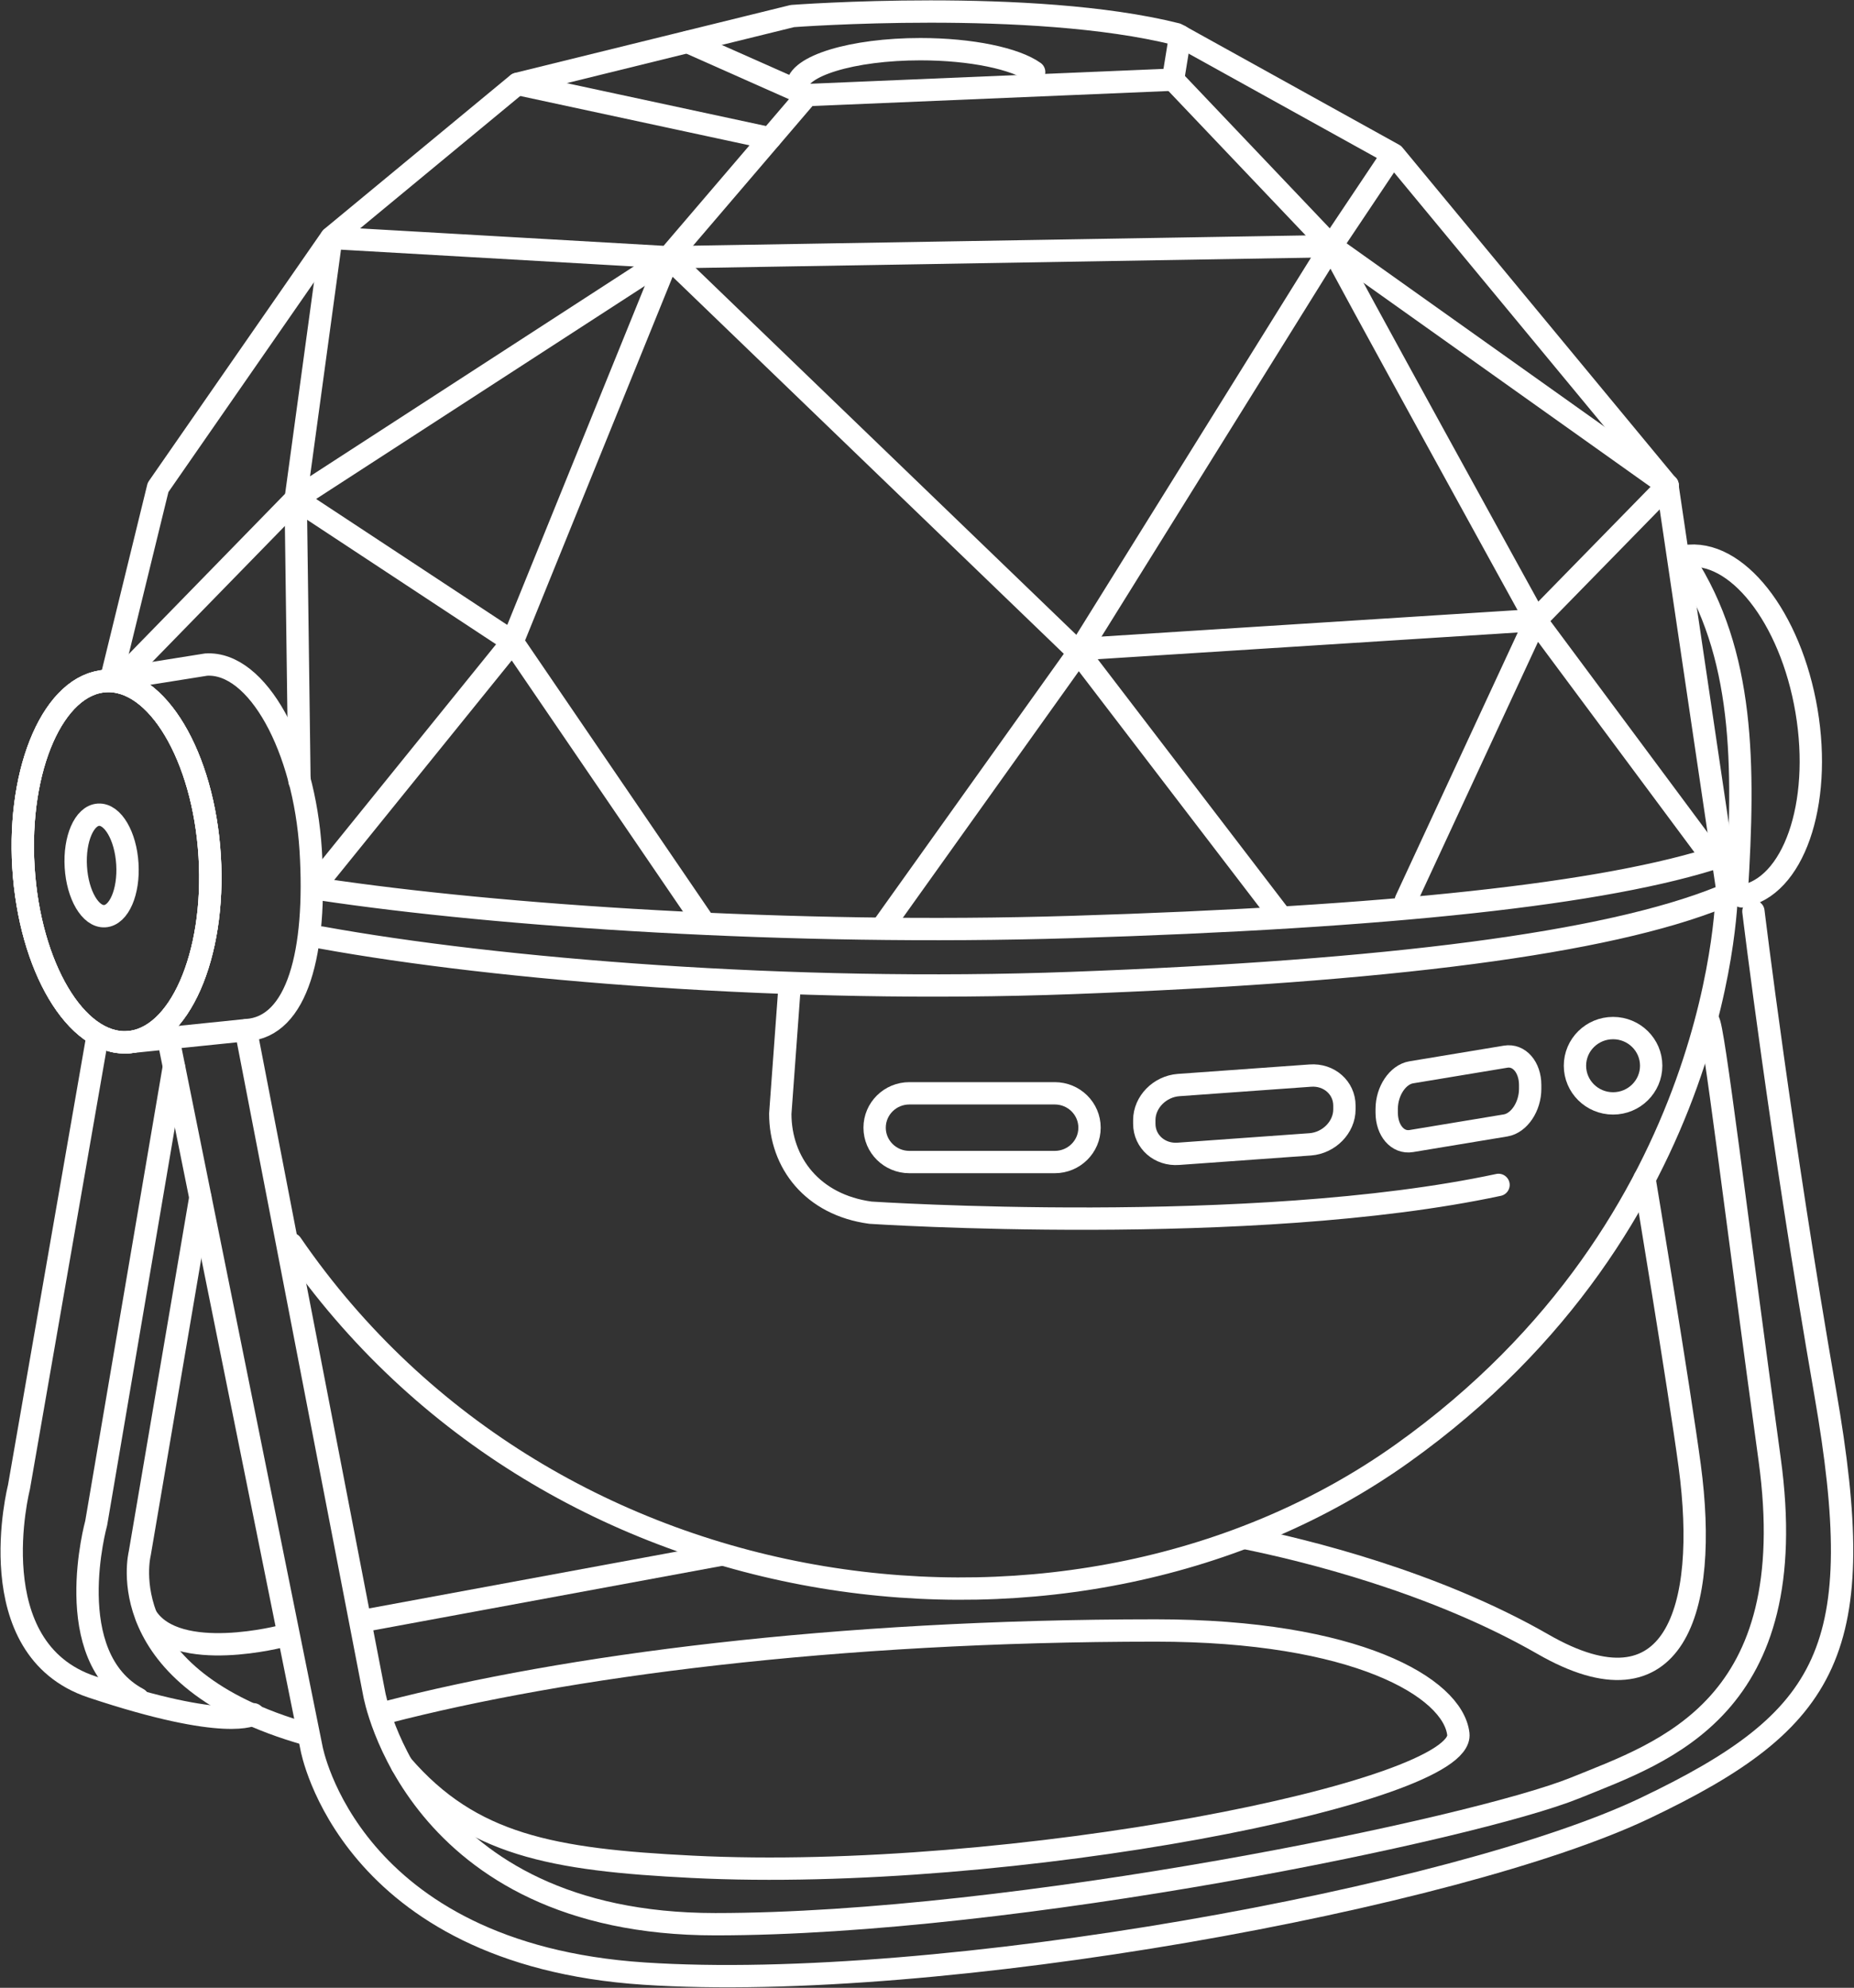
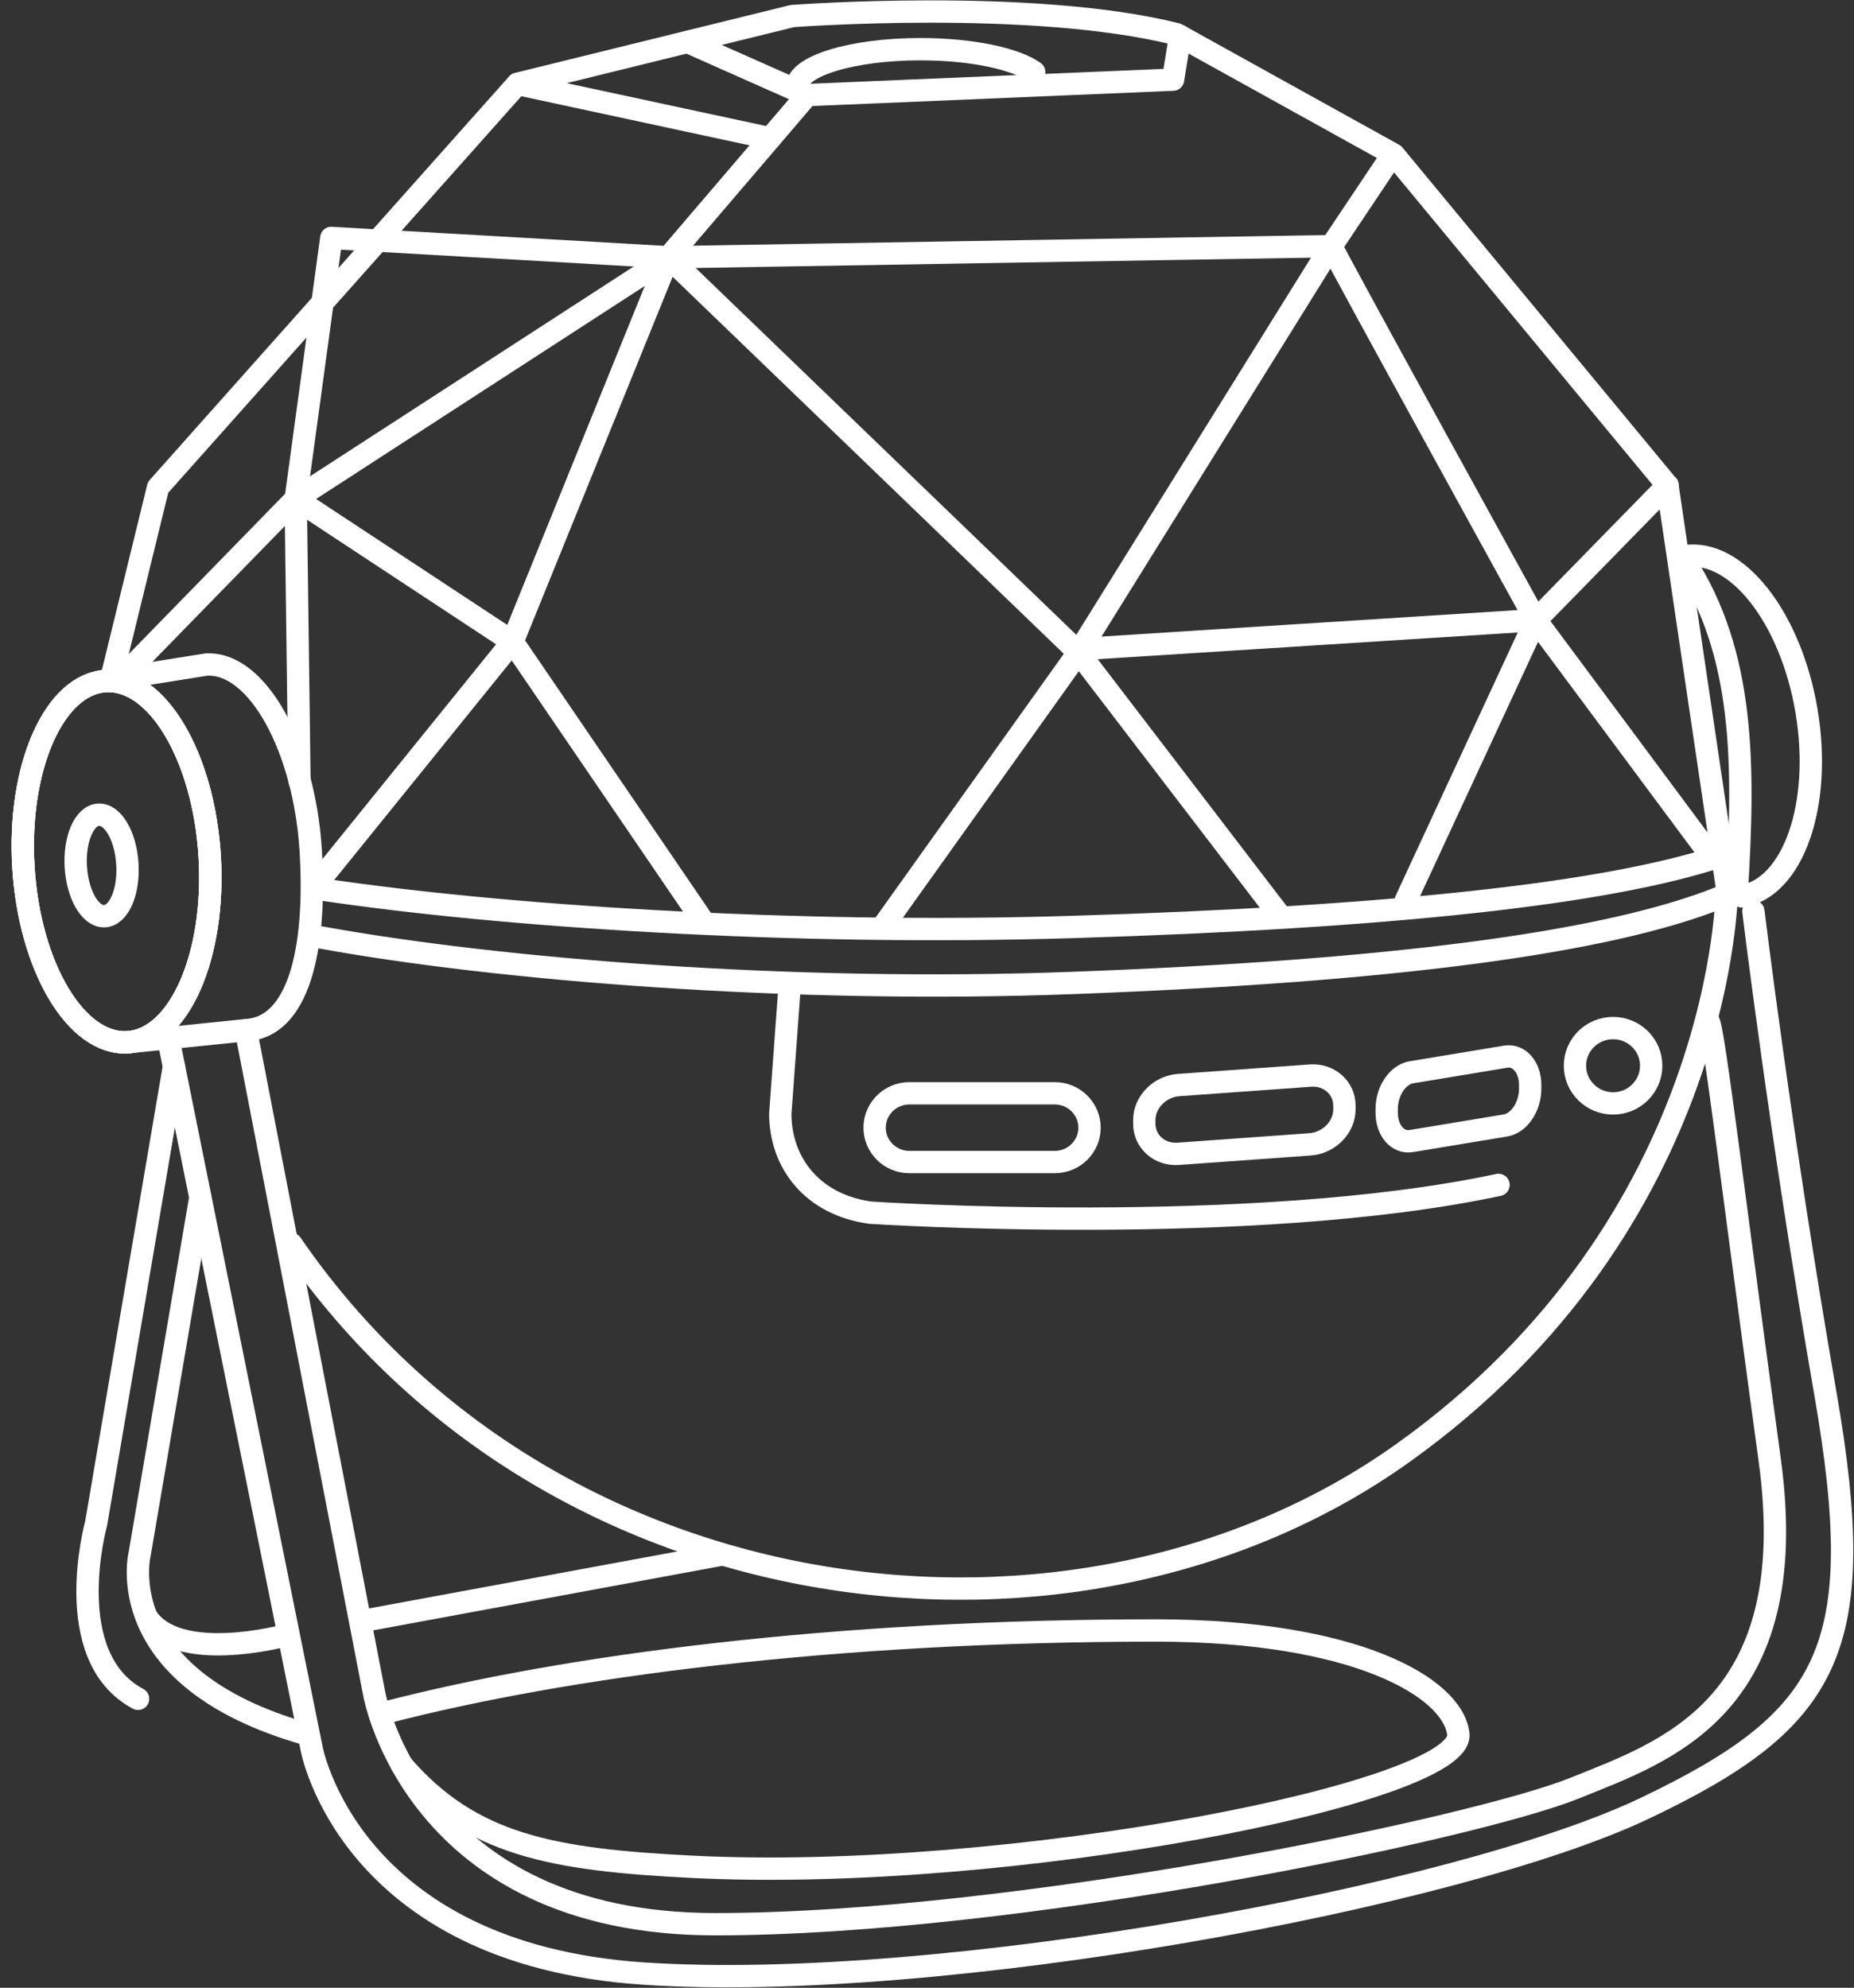
<svg xmlns="http://www.w3.org/2000/svg" width="83" height="89" viewBox="0 0 83 89" fill="none">
  <rect x="0" y="0" width="83" height="89" fill="#333333" stroke="none" />
  <g clip-path="url(#clip0_2266_1326)">
    <path d="M4.687 41.021C5.325 40.983 5.779 39.934 5.702 38.68C5.626 37.425 5.047 36.439 4.409 36.477C3.772 36.515 3.318 37.563 3.395 38.818C3.471 40.072 4.05 41.059 4.687 41.021Z" stroke="white" stroke-linecap="round" stroke-linejoin="round" />
    <path d="M5.712 46.665C8.015 46.528 9.66 42.796 9.387 38.331C9.113 33.865 7.026 30.357 4.723 30.495C2.421 30.632 0.776 34.364 1.049 38.829C1.322 43.294 3.41 46.803 5.712 46.665Z" stroke="white" stroke-linecap="round" stroke-linejoin="round" />
    <path d="M5.712 46.665C8.015 46.528 9.66 42.796 9.387 38.331C9.113 33.865 7.026 30.357 4.723 30.495C2.421 30.632 0.776 34.364 1.049 38.829C1.322 43.294 3.41 46.803 5.712 46.665Z" stroke="white" stroke-linecap="round" stroke-linejoin="round" />
    <path d="M4.605 30.493L9.229 29.756C11.532 29.617 13.62 33.488 13.909 38.059C14.189 42.629 13.322 45.984 11.029 46.122L5.733 46.666" stroke="white" stroke-linecap="round" stroke-linejoin="round" />
    <path d="M77.034 40.169C71.915 42.233 62.136 43.486 47.975 44.012C35.38 44.482 22.291 43.413 14.376 41.975" stroke="white" stroke-linecap="round" stroke-linejoin="round" />
    <path d="M77.034 38.326C71.915 40.031 62.136 41.072 47.975 41.505C35.38 41.892 22.291 41.008 14.376 39.819" stroke="white" stroke-linecap="round" stroke-linejoin="round" />
-     <path d="M5.016 30.244L7.076 21.822L14.832 10.643L23.167 3.751L35.473 0.719C35.473 0.719 46.213 -0.092 52.673 1.53L62.397 6.921L74.647 21.729L77.313 39.736C77.313 39.736 77.313 54.71 62.788 65.068C48.264 75.426 24.668 72.634 13.043 55.696" stroke="white" stroke-linecap="round" stroke-linejoin="round" />
+     <path d="M5.016 30.244L7.076 21.822L23.167 3.751L35.473 0.719C35.473 0.719 46.213 -0.092 52.673 1.53L62.397 6.921L74.647 21.729L77.313 39.736C77.313 39.736 77.313 54.71 62.788 65.068C48.264 75.426 24.668 72.634 13.043 55.696" stroke="white" stroke-linecap="round" stroke-linejoin="round" />
    <path d="M30.784 1.88L36.135 4.257L52.515 3.566L52.832 1.613" stroke="white" stroke-linecap="round" stroke-linejoin="round" />
    <path d="M36.135 4.257L29.926 11.519L14.832 10.653L13.238 22.337L13.406 34.962" stroke="white" stroke-linecap="round" stroke-linejoin="round" />
    <path d="M5.733 30.032L13.238 22.337L29.926 11.519L59.6 11.021" stroke="white" stroke-linecap="round" stroke-linejoin="round" />
    <path d="M59.6 11.021C59.703 11.335 68.755 27.765 68.755 27.765L76.362 38.003" stroke="white" stroke-linecap="round" stroke-linejoin="round" />
    <path d="M74.656 21.729L68.755 27.765L62.938 40.307" stroke="white" stroke-linecap="round" stroke-linejoin="round" />
    <path d="M29.926 11.519L48.282 29.212L57.279 40.971" stroke="white" stroke-linecap="round" stroke-linejoin="round" />
    <path d="M62.164 7.188L59.6 11.021L48.282 29.212L39.621 41.348" stroke="white" stroke-linecap="round" stroke-linejoin="round" />
    <path d="M13.238 22.337L22.943 28.733L31.408 41.146" stroke="white" stroke-linecap="round" stroke-linejoin="round" />
    <path d="M29.926 11.519L22.943 28.733L14.152 39.607" stroke="white" stroke-linecap="round" stroke-linejoin="round" />
-     <path d="M74.656 21.729L59.6 11.021L52.515 3.566" stroke="white" stroke-linecap="round" stroke-linejoin="round" />
    <path d="M68.755 27.765L49.075 29.018" stroke="white" stroke-linecap="round" stroke-linejoin="round" />
    <path d="M35.687 3.88C35.687 2.958 38.158 2.202 41.206 2.202C43.49 2.202 45.458 2.626 46.297 3.225" stroke="white" stroke-linecap="round" stroke-linejoin="round" />
    <path d="M23.167 3.76L34.475 6.193" stroke="white" stroke-linecap="round" stroke-linejoin="round" />
    <path d="M35.352 44.122L34.932 49.863C34.932 52.066 36.377 53.946 38.969 54.296C38.969 54.296 56.029 55.42 67.086 53.052" stroke="white" stroke-linecap="round" stroke-linejoin="round" />
    <path d="M47.219 48.951H40.712C39.852 48.951 39.155 49.64 39.155 50.49C39.155 51.34 39.852 52.029 40.712 52.029H47.219C48.079 52.029 48.776 51.34 48.776 50.49C48.776 49.64 48.079 48.951 47.219 48.951Z" stroke="white" stroke-linecap="round" stroke-linejoin="round" />
    <path d="M58.658 51.236L52.757 51.66C51.918 51.725 51.228 51.117 51.228 50.315V50.149C51.228 49.347 51.918 48.647 52.757 48.582L58.658 48.158C59.498 48.094 60.187 48.702 60.187 49.504V49.67C60.187 50.471 59.498 51.172 58.658 51.236Z" stroke="white" stroke-linecap="round" stroke-linejoin="round" />
    <path d="M67.403 50.389L63.18 51.089C62.574 51.19 62.08 50.619 62.08 49.817V49.651C62.08 48.85 62.574 48.112 63.18 48.011L67.403 47.311C68.009 47.209 68.503 47.781 68.503 48.582V48.748C68.503 49.55 68.009 50.287 67.403 50.389Z" stroke="white" stroke-linecap="round" stroke-linejoin="round" />
    <path d="M72.214 49.403C73.156 49.403 73.92 48.647 73.92 47.716C73.92 46.785 73.156 46.03 72.214 46.03C71.271 46.03 70.508 46.785 70.508 47.716C70.508 48.647 71.271 49.403 72.214 49.403Z" stroke="white" stroke-linecap="round" stroke-linejoin="round" />
    <path d="M11.01 46.131L16.753 75.841C16.753 75.841 18.561 86.153 32.023 86.153C45.485 86.153 66.005 81.877 70.517 80.052C74.507 78.43 80.753 76.467 79.224 65.345C77.723 54.434 76.698 45.818 76.483 45.726" stroke="white" stroke-linecap="round" stroke-linejoin="round" />
    <path d="M7.57 46.675L13.947 78.274C13.947 78.274 15.606 87.489 28.826 88.364C42.045 89.24 65.278 84.945 73.631 80.964C81.984 76.983 83.709 73.823 81.713 62.359C79.718 50.895 78.497 40.805 78.497 40.805" stroke="white" stroke-linecap="round" stroke-linejoin="round" />
    <path d="M75.411 24.909C77.723 24.531 80.166 27.627 80.874 31.829C81.583 36.031 80.278 39.745 77.975 40.132" stroke="white" stroke-linecap="round" stroke-linejoin="round" />
    <path d="M75.411 25.13C78.096 29.267 78.106 34.207 77.751 39.966" stroke="white" stroke-linecap="round" stroke-linejoin="round" />
-     <path d="M4.316 46.675L0.848 66.589C0.848 66.589 -0.998 73.823 4.111 75.527C10.19 77.555 11.346 76.753 11.346 76.753" stroke="white" stroke-linecap="round" stroke-linejoin="round" />
    <path d="M7.784 47.762L4.307 68.192C4.307 68.192 2.648 74.173 6.181 76.062" stroke="white" stroke-linecap="round" stroke-linejoin="round" />
    <path d="M8.968 53.623L6.256 69.556C6.256 69.556 4.848 75.131 13.732 77.647" stroke="white" stroke-linecap="round" stroke-linejoin="round" />
    <path d="M6.563 72.394C7.934 74.514 12.688 73.242 12.688 73.242" stroke="white" stroke-linecap="round" stroke-linejoin="round" />
    <path d="M16.52 72.523L32.219 69.621" stroke="white" stroke-linecap="round" stroke-linejoin="round" />
-     <path d="M55.712 68.856C58.444 69.409 64.205 70.819 69.081 73.62C74.964 77.002 76.511 72.099 75.644 65.63C75.169 62.101 73.621 52.784 73.621 52.784" stroke="white" stroke-linecap="round" stroke-linejoin="round" />
    <path d="M17.284 76.67C25.283 74.597 37.282 73.002 51.741 73.002C60.691 73.002 65.044 75.555 65.287 77.638C65.594 80.246 45.234 84.3 30.979 83.582C24.724 83.268 21.088 82.614 17.993 79.029" stroke="white" stroke-linecap="round" stroke-linejoin="round" />
    <path d="M5.712 46.665C8.015 46.528 9.66 42.796 9.387 38.331C9.113 33.865 7.026 30.357 4.723 30.495C2.421 30.632 0.776 34.364 1.049 38.829C1.322 43.294 3.41 46.803 5.712 46.665Z" stroke="white" stroke-linecap="round" stroke-linejoin="round" />
  </g>
  <defs>
    <clipPath id="clip0_2266_1326">
      <rect width="83" height="89" fill="white" />
    </clipPath>
  </defs>
</svg>